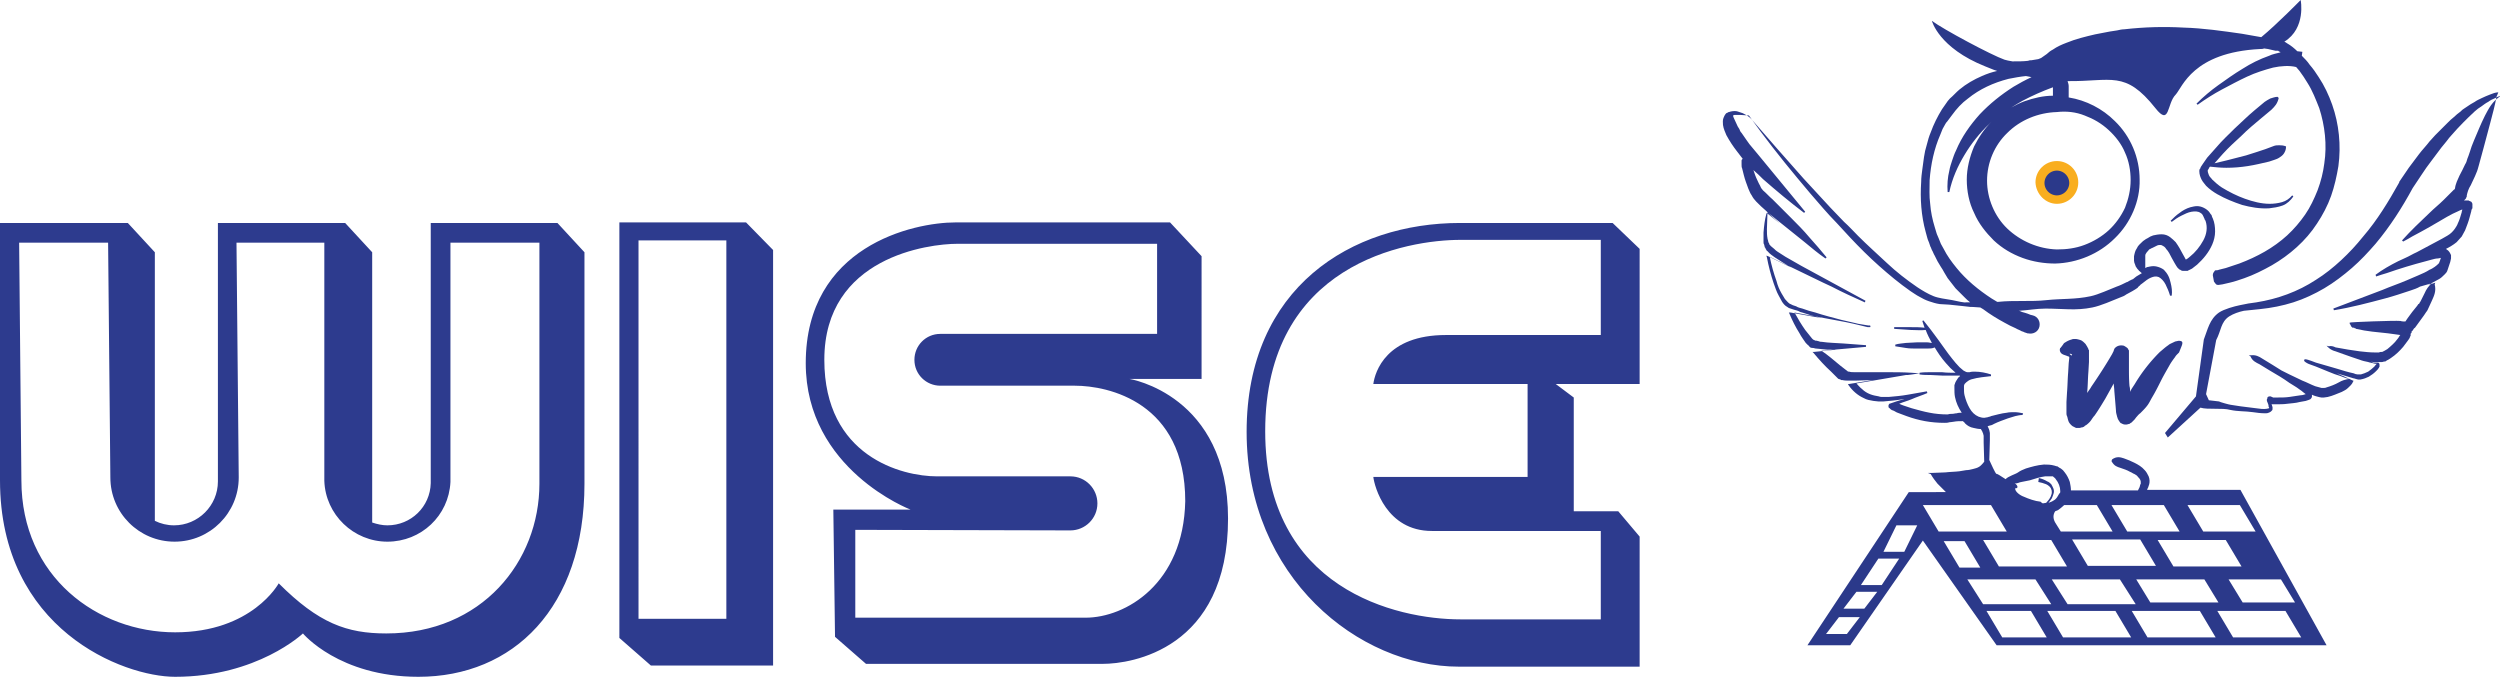
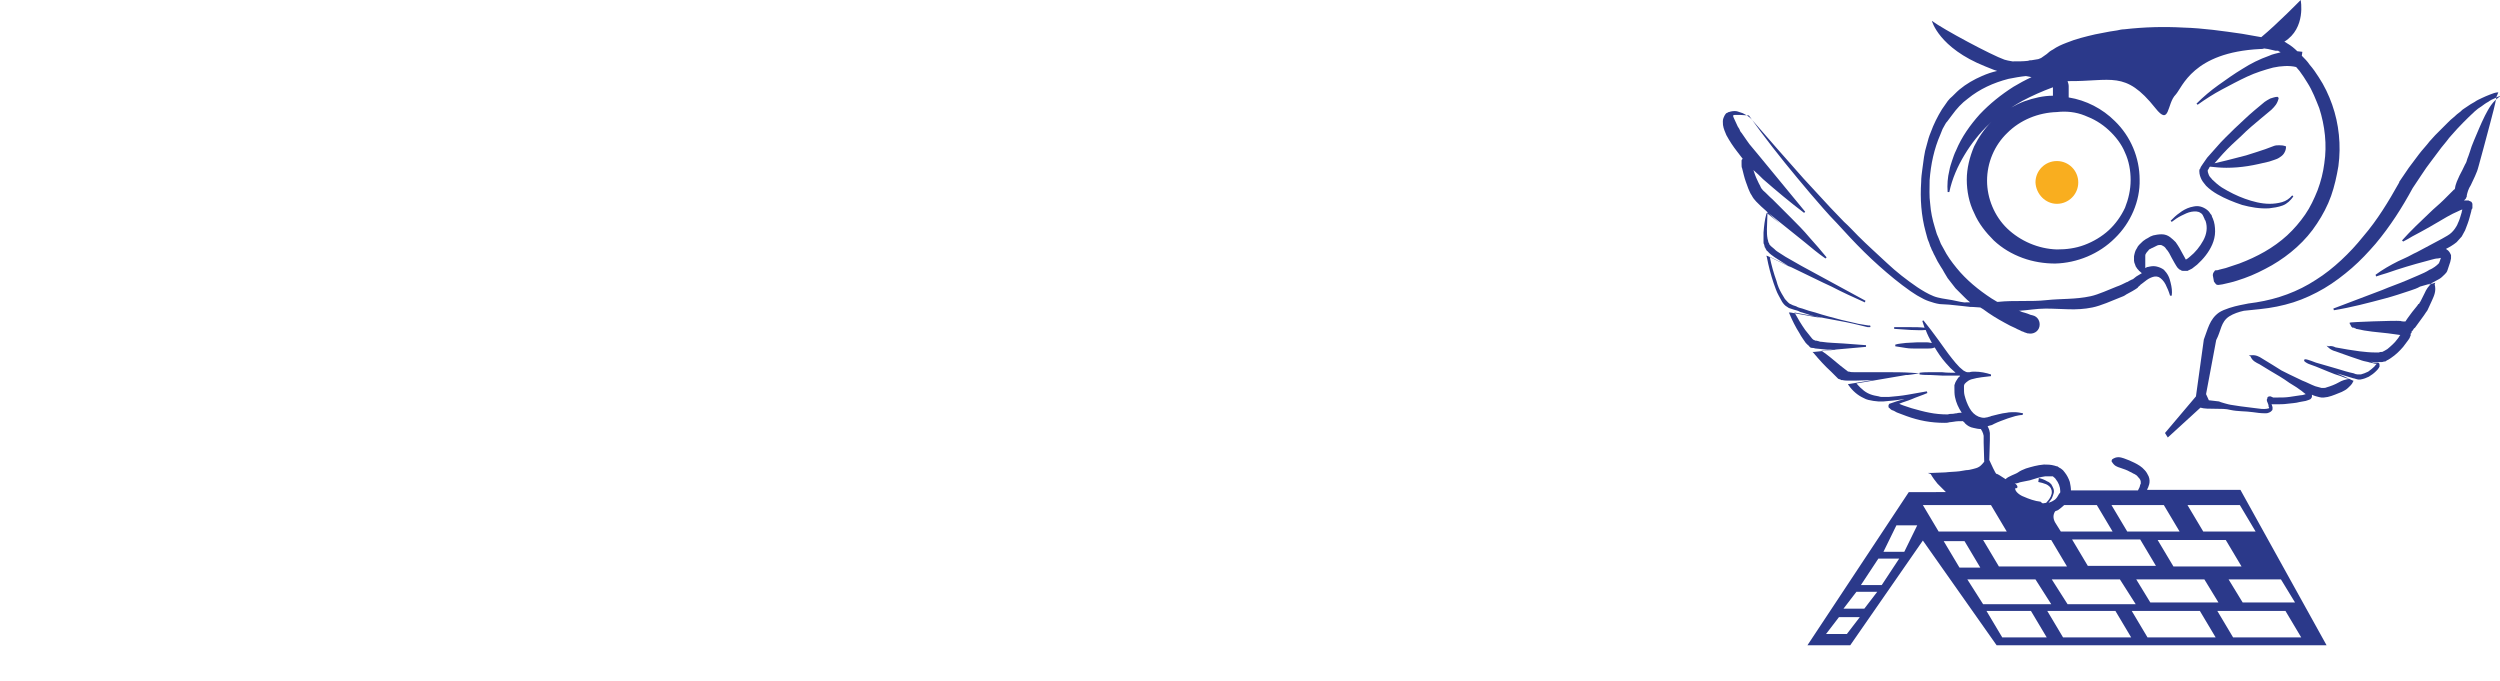
<svg xmlns="http://www.w3.org/2000/svg" xml:space="preserve" id="Laag_1" x="0" y="0" version="1.1" viewBox="0 0 444 121">
  <style>.st1{fill:#2b398a}</style>
-   <path d="M132.5 39.5H110v73.8l5.6 4.9h21.7V44.4zm-3.5 70.4h-15.6V42.7H129zm162.2-65.7-4.8-4.6h-27.1c-19.2 0-37.9 11.4-37.9 37.1 0 25.9 20 41.7 37.7 41.7h32.1V95.3l-3.8-4.5h-7.9V70.6l-3.2-2.4h14.9zm-7 15.3h-27.4c-10.6 0-12.6 6.5-12.9 8.7h27.4v16.5h-27.4c.2 1.7 2.3 9.6 10.4 9.6h30V110h-24.9c-11.4 0-34.7-5.4-34.7-33.4 0-29.8 25.2-34 34.7-34h24.9v16.9zM99 39.6H76.5v46.2c-.1 4.2-3.5 7.5-7.7 7.5-.9 0-1.8-.2-2.7-.5v-48l-4.8-5.2H38.7v45.9c0 4.3-3.5 7.8-7.8 7.8-1.2 0-2.4-.3-3.4-.8V44.8l-4.8-5.2H0v45.7c0 26.5 21.9 34.9 31.1 34.9 14.6 0 22.7-7.7 22.7-7.7s6.4 7.7 20.5 7.7c16.8 0 29.5-12.2 29.5-34.3V44.8zm-3.2 46.3c0 13.8-10.2 26.6-27.2 26.6-7 0-12-1.8-19.1-8.9 0 0-4.7 8.7-18.4 8.7s-27.3-9.8-27.3-27l-.4-42.2h15.8l.4 41.7c0 6.3 5.1 11.4 11.4 11.4s11.4-5.1 11.4-11.4L42 43.1h15.6v42.3c.2 6 5.2 10.8 11.2 10.8S79.7 91.6 80 85.6V43.1h15.8zm104.8-18.6h12.8V45.5l-5.6-6h-38.1c-7.5 0-26.6 4.2-26.6 25 0 18.9 18.6 26 18.6 26H148l.3 22.6 5.5 4.8h42.1c4.9 0 22.2-2.5 22.2-25.8 0-22-17.5-24.8-17.5-24.8m-7.8 42.4h-40.9V94.1l38.2.1c2.6 0 4.8-2.1 4.8-4.8 0-2.6-2.1-4.8-4.8-4.8h-23.7c-6.2 0-20-3.5-20-20.7 0-18.3 18.6-20.6 23.6-20.6h35.5v16H167c-2.6 0-4.6 2.1-4.6 4.6 0 2.6 2.1 4.6 4.6 4.6h23.9c5.9 0 19.6 2.9 19.6 20.5-.3 14.7-10.6 20.7-17.7 20.7" style="fill:#2d3b8e" />
  <path d="M443.7 16.4c-.5 0-1 .2-1.5.4s-1 .4-1.4.6-.9.4-1.3.7l-.7.4c-.2.1-.4.3-.6.4l-.6.4c-.2.1-.4.3-.6.5-.4.3-.8.6-1.2 1-.4.3-.8.7-1.1 1l-1.1 1.1-1.1 1.1-1 1.1c-.6.8-1.3 1.5-1.9 2.3l-1.8 2.4-1.7 2.5v.1c-1.9 3.4-3.9 6.7-6.4 9.6q-1.8 2.25-3.9 4.2c-1.4 1.3-2.9 2.5-4.5 3.5-3.2 2.1-6.8 3.4-10.6 4l-1.4.2-1.5.3c-1 .2-2.8.7-3.7 1.3-1.7 1.2-2 3-2.7 4.8L390 70.4l-5.5 6.5.5.8 5.8-5.3c1.3.4 3.9 0 5.3.4 1.4.3 2.6.2 4 .4.7.1 1.4.2 2.2.2.2 0 .4 0 .6-.1.1 0 .2-.1.4-.2l.2-.2c.1-.1.1-.2.1-.3v-.3l-.1-.3c0-.1 0-.1-.1-.2h.8c.7 0 1.4 0 2.1-.1s1.4-.1 2.1-.3c.4-.1.7-.1 1.1-.2.1 0 .2-.1.3-.1s.2-.1.3-.1l.2-.1s.1 0 .1-.1l.1-.1c0-.1.1-.1.1-.2v-.4c.4.2.8.3 1.2.4.1 0 .3.1.5.1h.4c.2 0 .5-.1.7-.1.9-.2 1.7-.6 2.5-.9.4-.2.8-.4 1.1-.7s.7-.6.9-1.1l.1-.2h-.1c-.7-.3-1.4-.7-2.2-1-.2-.1-.5-.2-.7-.3.9.3 1.8.5 2.7.8.2.1.5.1.7.2.1 0 .3.1.4.1h.4c.6-.1 1.1-.3 1.5-.5.5-.3.9-.6 1.3-1 .2-.2.4-.4.5-.6 0-.1.1-.1.1-.2v-.3c0-.1 0-.2-.1-.3l-.1-.1h-.8c-.1 0-.2 0-.3-.1-.1 0-.2-.1-.4-.1.2 0 .4.1.6.1h1.5c.2 0 .3-.1.5-.1s.3-.1.4-.2c.3-.1.5-.3.7-.4.9-.6 1.6-1.3 2.2-2l.9-1.2c.1-.1.1-.2.2-.3l.1-.2v-.1l.1-.1c0-.1.1-.2 0-.4l.1-.1c.1-.1.1-.1.1-.2v-.1s0-.1.1-.1c0 0 0-.1.1-.1.1-.2.2-.4.4-.5.5-.7 1.1-1.5 1.6-2.2l.2-.3c.1-.1.1-.2.2-.3.2-.2.3-.5.4-.7.2-.4.4-.9.6-1.3.4-.9.8-1.7.5-2.9l.1-.3-.3.1-1 .3c.3-.1.5-.3.8-.4.4-.2.7-.4 1.1-.6s.7-.5 1.1-.9c.2-.2.4-.4.5-.8l.1-.3.1-.3c.1-.2.1-.4.2-.6s.1-.5.2-.8v-.6c-.1-.2-.2-.5-.5-.8-.1-.1-.3-.2-.4-.3.6-.3 1.3-.7 1.9-1.2.3-.3.6-.7.9-1 .2-.4.4-.7.6-1.1.3-.8.6-1.5.8-2.3.1-.4.2-.7.3-1.1 0-.2.1-.3.1-.4l.1-.1v-.8c0-.1-.1-.2-.1-.2 0-.1-.1-.2-.2-.2-.1-.1-.1-.1-.2-.1s-.1-.1-.2-.1h-.8l.1-.1.1-.1.1-.1c.1-.1.1-.3.2-.4v-.2c.1-.5.3-1.2.7-1.8.3-.7.7-1.4 1-2.2.2-.4.3-.9.4-1.2l.3-1.1.6-2.2 1.2-4.5c.4-1.5.8-3 1.1-4.6l.1-.2zm-17.1 41.4q0-.15 0 0m14.7-37.2c-.7 1.4-1.3 2.9-1.9 4.3-.3.7-.6 1.5-.8 2.2-.1.4-.3.8-.4 1.1-.1.4-.2.7-.4 1-.3.6-.6 1.3-1 2-.3.7-.7 1.4-.8 2.3-.1.1-.1.2-.2.2l-.6.6-1.2 1.2c-.8.8-1.7 1.5-2.5 2.3s-1.7 1.6-2.5 2.4-1.6 1.6-2.4 2.5l.2.2c.6-.3 1.1-.6 1.6-.9 2.1-1.1 4.2-2.3 6.2-3.5.7-.4 1.3-.7 2-1 .2-.1.4-.2.7-.3 0 .2-.1.3-.1.5-.2.7-.4 1.4-.7 2-.1.3-.3.6-.5.9s-.4.5-.6.7c-.4.4-1 .7-1.7 1.1l-4.5 2.4c-.7.3-1.3.7-2 1-.4.2-.9.4-1.3.6-1.4.7-2.8 1.5-4 2.4l.1.3c.6-.2 1.2-.4 1.9-.6q3.45-1.2 6.9-2.1l1.1-.3c.4-.1.7-.2 1.1-.2l.5-.1c0 .1-.1.2-.1.3l-.1.3-.1.2v.1l-.1.1c-.2.2-.4.4-.7.6s-.6.4-.9.5c-.6.4-1.3.7-2 1l-2.1.9c-1.4.6-2.9 1.1-4.3 1.7l-8.7 3.3.1.3c3.1-.5 6.1-1.3 9.1-2.1 1.5-.4 3-.9 4.5-1.4.6-.2 1.2-.4 1.7-.7l2.1-.6c-.6.5-1 1.1-1.3 1.8l-.6 1.2c-.1.2-.2.4-.3.5 0 .1-.1.2-.2.2l-.2.3c-.6.7-1.2 1.5-1.7 2.2-.1.2-.3.4-.4.6-.3 0-.6 0-.9-.1-.9-.1-9 .2-9 .3s0 .3.1.3c0 .1.1.2.1.2 0 .1.1.2.1.2l.1.1.1.1h.2c.1 0 .1 0 .2.1.1 0 .2 0 .2.1l1.5.3 1.4.2 2.8.3c.7.1 1.5.2 2.2.3-.2.2-.3.5-.5.7-.5.7-1.2 1.3-1.8 1.8-.3.2-.7.4-.9.5-.2 0-.4 0-.6.1h-.7c-.9 0-1.8-.1-2.7-.2-1.4-.2-2.8-.4-4.3-.7-.4-.2-.8-.3-1.2-.2l-.4-.1.3.3c.4.4.9.6 1.3.7l1.4.5c.9.3 1.9.7 2.9 1 .5.2 1 .3 1.5.4.2.1.5.1.8.2.1 0 .3.1.4.1h.3c-.1.2-.3.3-.4.5-.3.3-.7.6-1.1.9-.4.2-.9.4-1.3.5h-.6c-.2 0-.5-.1-.7-.2-1-.2-1.9-.5-2.9-.8-1.3-.4-2.5-.7-3.8-1.1l-.8-.3c-.4-.1-.7-.3-1.2-.3l-.1.3c.3.3.7.5 1 .6l1.1.4c.7.3 1.5.6 2.2.9s1.5.6 2.2.8c.5.2 1 .4 1.5.5q-1.05.15-1.8.6c-.7.4-1.5.7-2.2.9-.2.1-.4.1-.5.1h-.4c-.3-.1-.7-.2-1.1-.3-.8-.3-1.5-.7-2.3-1-.8-.4-1.5-.7-2.3-1.1l-1.4-.7c-.5-.3-1.1-.7-1.6-1l-1.8-1.1c-.6-.4-1.2-.7-2-.6h-.4l.3.2c.3.8 1 1.1 1.6 1.4l1.8 1.1c1.2.7 2.4 1.4 3.5 2.2.6.4 1.2.7 1.7 1.1.3.2.6.4.8.6.1.1.3.2.4.3-.3.1-.6.2-.9.2-.7.1-1.3.2-2 .3s-1.4.1-2 .1h-.9l-.2-.1s-.1 0-.2-.1h-.3s-.1 0-.2.1c-.1 0-.1.1-.1.2 0 0 0 .1-.1.2v.3l.2.5c.1.2.1.3.1.5l.1.2v.1c-.1 0-.3.1-.4.1-.6.1-1.3 0-2-.1-2.4-.3-3.3-.4-4.4-.6-.2 0-2-.5-2.1-.6l-1.7-.2h-.1l-.5-1.1 1.8-9.6c.9-1.7.8-3.2 2.3-4.2.8-.5 1.7-.8 2.6-1 .9-.1 1.9-.2 2.9-.3 2-.2 4-.6 5.9-1.2s3.8-1.5 5.5-2.5 3.4-2.3 4.9-3.6 2.9-2.8 4.2-4.3c2.6-3.1 4.7-6.4 6.6-9.9l1.6-2.4c.5-.8 1.1-1.6 1.7-2.4l1.8-2.4.9-1.1c.3-.4.6-.8.9-1.1 1.3-1.5 2.7-2.9 4.1-4.2.2-.2.4-.3.6-.5l.6-.4c.4-.3.8-.6 1.2-.8.4-.3.8-.5 1.3-.7.3-.2.7-.3 1-.4-1.6 1-2.2 2.3-2.9 3.6m-22.8 36.1s-.1 0 0 0m-20.4-32.6c1.1-1.1 2.3-2.1 3.5-3.1l1.8-1.5c.3-.3.6-.6.8-.9s.4-.7.5-1.2l-.2-.2c-.5 0-.9.2-1.3.3-.4.2-.7.4-1 .6l-1.8 1.5c-1.2 1-2.3 2.1-3.5 3.2-1.1 1.1-2.3 2.2-3.3 3.4-.5.6-1.1 1.2-1.6 1.8-.2.3-.5.7-.7 1-.1.1-.1.2-.2.3s-.1.2-.2.3l-.1.2c0 .1 0 .1-.1.2s-.1.3-.1.4c0 .6.2 1.1.4 1.5s.5.7.8 1.1c.6.6 1.3 1.1 2 1.5 1.4.8 2.9 1.4 4.4 1.9 1.5.4 3.1.7 4.8.6.8-.1 1.6-.2 2.4-.5s1.4-.9 1.9-1.6l-.2-.2q-.75.9-1.8 1.2c-.7.2-1.5.3-2.2.3-1.5 0-3-.4-4.4-.9s-2.8-1.2-4.1-2c-.6-.4-1.2-.9-1.7-1.4-.2-.3-.5-.5-.6-.8s-.2-.5-.2-.7v-.2l.1-.1c0-.1.1-.1.1-.2s.1-.1.1-.2l.1-.1c.9.1 1.9.2 2.9.2 1.3 0 2.5-.1 3.8-.3s2.5-.5 3.8-.8l.9-.3c.3-.1.6-.2.9-.4s.6-.4.8-.7.4-.7.4-1.2V26c-.5-.2-.9-.2-1.2-.2s-.6 0-.9.1-.5.2-.8.3l-.8.3c-1.1.4-2.2.7-3.4 1.1-1.2.3-2.3.6-3.5.9l-2.1.5c.5-.6 1-1.1 1.5-1.7 1-1.1 2.2-2.2 3.3-3.2" class="st1" />
  <path d="M365.3 36.2c2.1 0 3.8-1.7 3.8-3.8s-1.7-3.8-3.8-3.8-3.8 1.7-3.8 3.8c.1 2.1 1.8 3.8 3.8 3.8" style="fill:#f9ae1f" />
-   <path d="M365.3 34.7c1.2 0 2.2-1 2.2-2.2s-1-2.2-2.2-2.2-2.2 1-2.2 2.2 1 2.2 2.2 2.2m22.1 25.9c-.3-.1-.5-.1-.8 0-.2 0-.4.1-.6.2-.4.2-.7.3-.9.5-.6.4-1 .8-1.5 1.2a29 29 0 0 0-4.4 5.6c-.3.5-.7 1-.9 1.5 0-.3 0-.7-.1-1-.1-1.1-.1-2.3-.1-3.4v-2.9s0-.1-.1-.2.1-.2-.8-.7c-1.3-.3-1.8.7-1.7.6-.1.2-.1.2-.1.3l-.1.2-.2.4c-1.1 1.9-2.4 3.9-3.7 5.8-.2.4-.5.7-.7 1.1v-.3c.1-1.1.1-2.3.2-3.5l.1-1.7v-2c0-.1 0-.2-.1-.2 0-.2-.1-.3-.2-.5s-.2-.3-.3-.5c-.3-.3-.6-.6-.9-.7s-.7-.2-.9-.2c-.3 0-.5 0-.7.1-.4.1-.8.3-1.1.5-.2.1-.3.2-.4.4-.1.1-.2.3-.4.5 0 0 0 .1-.1.1-.2.4 0 .9.4 1.1l.2.1c.3.1.6.2.8.3.1 0 .1 0 .2.1v.2l-.1.9-.1 1.7c-.1 1.2-.1 2.3-.2 3.5l-.1 1.7v1.9c0 .2 0 .4.1.6s.1.5.3 1c.1.2.3.5.7.8l.6.3h.6c.2 0 .3-.1.5-.1.1 0 .2-.1.3-.1l.1-.1.1-.1c.1 0 .1-.1.2-.1q.6-.45.9-.9c.2-.3.4-.6.6-.8.7-1 1.3-2 1.9-3l1.5-2.7c0 .4.1.9.1 1.3.1 1.2.2 2.3.3 3.6 0 .3.1.6.2 1 0 .1.1.2.1.3s.1.2.2.4c.1.1.1.2.3.4 0 0 .1.1.2.1s.1.1.2.1c.2.1.4.1.6.1s.4-.1.5-.1.2-.1.2-.1c.1-.1.2-.1.3-.2l.5-.5.3-.4c.2-.2.4-.5.7-.7.4-.4.9-.9 1.2-1.3.4-.5.6-1 .9-1.5.6-1 1.1-2 1.6-3s1.1-2 1.6-2.9c.3-.5.6-.9.9-1.3.1-.2.3-.4.4-.5l.2-.2.1-.1.4-1c.3-.7.2-.9 0-1m-19.5 2.5c-.1 0-.2-.1-.3-.2v-.1c.1 0 .2.1.3.1s.1.1.1.1c0 .1-.1.2-.1.1m10 0v.1zm.8 9.7" class="st1" />
  <path d="M414.2 18.6c-.6-1.7-1.4-3.4-2.4-4.9-.5-.8-1-1.5-1.6-2.2-.4-.6-.9-1.1-1.4-1.6l.1-.7c-.3 0-.6-.1-.9-.1-.5-.5-1.1-1-1.8-1.4-.1-.1-.2-.1-.3-.2l-.2-.1c3.9-2.4 2.9-7.4 2.9-7.4s-4.1 4.2-7 6.6c-1.1-.2-2.2-.4-3.4-.6-3.5-.5-6.9-1-10.4-1.1q-5.25-.3-10.5.3c-.4 0-.9.1-1.3.2l-1.3.2c-.9.2-1.7.3-2.6.5-1.7.4-3.4.8-5.1 1.5-.8.3-1.7.7-2.4 1.2-.4.2-.8.5-1.1.8-.4.3-.7.5-1 .7-.2.1-.3.1-.5.2-.2 0-.4.1-.6.1s-.4.1-.6.1-.4 0-.6.1c-.8.1-1.7.1-2.6.1h-.2c-.6-.1-1.1-.2-1.4-.3-2.3-.8-10.9-5.4-12.9-6.9 0 0 1.2 4.8 9.5 8.1l1.5.6c.2.1.4.1.6.2q-1.35.3-2.7.9c-1.4.6-2.8 1.4-4 2.4-.6.5-1.1 1.1-1.7 1.6-.3.3-.5.6-.7.9s-.4.6-.7 1c-.8 1.3-1.5 2.7-2 4.1-.3.7-.5 1.4-.7 2.2-.1.4-.2.7-.3 1.1l-.2 1.1c-.1.7-.2 1.5-.3 2.2s-.2 1.5-.2 2.2c-.2 3 0 6 .8 8.9l.3 1.1c.1.4.3.7.4 1.1.1.2.1.4.2.5l.2.5c.2.3.3.7.5 1l.5 1c.2.3.4.7.6 1s.4.6.6 1l.3.5c.1.2.2.3.3.5.2.3.5.6.7.9l.7.9.8.8.8.8c.3.3.6.6 1 .9h-.8c0 .1-1.6-.2-2.4-.4l-1.8-.3c-.5-.1-1-.2-1.5-.4-1-.4-2-1-2.9-1.6-1.9-1.3-3.7-2.7-5.4-4.3s-3.4-3.1-5.1-4.8c-.8-.8-1.6-1.7-2.5-2.5-.8-.8-1.6-1.7-2.4-2.5-.8-.9-1.6-1.7-2.4-2.6l-2.4-2.6c-3.1-3.5-6.2-7-9.3-10.6-.4-.4-.9-.7-1.5-1l-.9-.3q-.45-.15-1.2 0c-.1 0-.2.1-.4.1-.1.1-.2.1-.4.2-.1.1-.2.2-.3.4-.1.1-.1.3-.2.4-.2.5-.1.9-.1 1.3.1.7.4 1.3.6 1.8.6 1.1 1.2 2 1.9 2.9.3.4.7.9 1 1.3-.1.1-.2.2-.2.3v.7c0 .3 0 .5.1.7l.3 1.2c.2.8.5 1.6.8 2.4.2.4.3.8.6 1.2.2.4.5.8.8 1.1.6.6 1.1 1.1 1.7 1.6.8.8 1.7 1.6 2.5 2.3L314 38l-.2-.2-.1.2c-.3 1.1-.4 2.1-.5 3.3V43c0 .1 0 .3.1.4 0 .1.1.3.1.4s0 .1.1.2l.1.2c0 .1.1.1.1.2.1.1.1.2.2.2.4.5.9.8 1.3 1.1.5.3.9.6 1.4.9l1.5.9-4.1-2-.3-.1.1.3c.3 1.6.7 3.1 1.2 4.6.3.8.5 1.5.9 2.2.2.4.4.7.6 1.1.2.3.5.7.9.9.1.1.2.1.3.2l.3.1c.2.1.4.1.6.2.4.1.8.2 1.1.4.8.2 1.5.5 2.3.7.5.1 1 .3 1.5.4-1.8-.3-3.7-.7-5.5-1h-.3l.1.2c.5 1.2 1.1 2.4 1.8 3.5.3.6.7 1.1 1.1 1.7l.2.2.2.2c.1.1.2.1.2.2l.1.1.1.1c.2.1.4.1.5.1.2 0 .3.1.5.1.7.1 1.3.1 2 .2h1.6l-3.9.4h-.3l.2.2c1 1.2 2 2.3 3.1 3.3l.8.8.4.4.1.1h.1c.1 0 .1.1.2.1s.1 0 .2.1h.2c.4.1.8.1 1.2.1h1.1c1 0 2.1-.1 3.1-.1l-4.2.7h-.2l.1.2c.7 1 1.6 1.8 2.7 2.3.5.3 1.1.4 1.7.5.3 0 .6.1.9.1h.9c1.2-.1 2.3-.2 3.5-.4h.2c-.9.2-1.7.5-2.6.8 0 0-.1 0-.1.1 0 0-.1.1-.1.2v.3c0 .1.1.1.1.1s0 .1.1.1l.2.2c.1.1.3.2.4.2.3.1.5.3.8.4.5.2 1.1.4 1.6.6q1.65.6 3.3.9c1.1.2 2.3.3 3.4.3.3 0 .6 0 .9-.1.3 0 .6-.1.8-.1.5-.1 1-.1 1.6-.1.1.1.3.2.4.4.4.4.9.7 1.5.8.4.1.9.2 1.3.2.2.3.3.5.4.8l.1.4v1.2c0 1.1.1 2.2.1 3.4-.3.4-.7.8-.9.9-.3.2-.7.3-1.1.4s-.8.2-1.2.2c-.4.1-.8.1-1.2.2-.8.1-1.7.1-2.5.2-.8 0-1.7.1-2.5.1h-.6l.5.2c.4.7.8 1.2 1.2 1.7l1.4 1.4.1.1H339l-18 27.2h7.6L341.5 96l13.1 18.6h58.6L397.9 87h-16.6c.1-.1.1-.3.2-.4l.1-.3c0-.1.1-.2.1-.3.1-.4.1-.9-.1-1.4-.2-.4-.4-.8-.7-1.1-.5-.6-1.2-1-1.8-1.3s-1.3-.6-1.9-.8-1.3-.4-2.1.2l-.1.3c.5.9 1 1 1.6 1.2s1.2.4 1.7.7c.3.1.5.3.8.4.2.1.5.3.6.5.2.2.3.3.4.5s.1.3.1.5v.2l-.1.2c0 .1-.1.3-.1.4l-.3.6h-11.9c0-.5-.1-1-.2-1.5-.2-.6-.5-1.2-.9-1.7-.2-.3-.4-.5-.7-.7l-.2-.1c-.1-.1-.2-.1-.3-.2s-.2-.1-.3-.1-.2-.1-.3-.1c-.7-.2-1.3-.2-1.9-.2-1.2.1-2.2.4-3.2.7-.5.2-1 .4-1.4.7s-1.8.7-2.2 1.2c-.9-.6-1.7-1.1-1.6-.9-.3-.2-.9-1.7-1.3-2.5v-.1c0-1.1.1-2.2.1-3.4v-1.3l-.1-.5c-.1-.3-.2-.5-.3-.7.1 0 .2-.1.3-.1s.3-.1.4-.1l.2-.1.2-.1c.8-.4 1.7-.7 2.5-1 .4-.1.9-.3 1.3-.4s.9-.2 1.3-.2l.1-.3c-.5-.1-1-.2-1.5-.2s-1 0-1.4.1c-1 .1-1.9.4-2.8.6l-.2.1h-.1c-.1 0-.2.1-.3.1-.2 0-.4.1-.6.1-.4 0-.7-.1-1-.2-.7-.3-1.2-.8-1.6-1.5s-.7-1.5-.9-2.3c-.1-.4-.1-.8-.1-1.2v-.5c0-.1.1-.2.1-.3l.3-.3c.1-.1.3-.2.4-.3.3-.2.7-.3 1.2-.4.3-.1.7-.1 1.1-.2.6-.1 1.1-.1 1.7-.2v-.3c-.9-.3-1.9-.5-2.9-.5-.3 0-.6 0-.9.1h-.4c-.2 0-.5-.2-.7-.3-.2-.2-.5-.4-.7-.6-.5-.5-.9-1-1.3-1.5-.9-1.1-1.6-2.2-2.5-3.4-.8-1.1-1.7-2.3-2.6-3.4l-.2.1c.1.4.3.8.4 1.2-.8-.1-1.6-.1-2.4-.1h-3v.3c.5 0 1 .1 1.5.1s1 .1 1.5.1c.9 0 1.7.1 2.6 0 .3.8.7 1.6 1.1 2.3-.3 0-.5-.1-.8-.1h-1.9c-.6 0-1.3.1-1.9.1-.6.1-1.3.1-1.9.3v.3c.6.1 1.3.2 1.9.3s1.3.1 1.9.1h1.9c.4 0 .9 0 1.3-.2.6 1 1.2 1.9 2 2.8.5.6 1 1.1 1.6 1.6l.1.1c-.8 0-1.6 0-2.4-.1h-2c-.7 0-1.3 0-2 .1v.3c.7.1 1.3.1 2 .1s1.3.1 2 .1h3.1s.1 0 .1.1c-.1.1-.3.2-.4.4-.2.3-.4.6-.5.9 0 .1 0 .2-.1.2v.6c0 .6 0 1.1.1 1.6.2 1 .6 1.9 1.2 2.8-.3 0-.6 0-.9.1-.3 0-.5.1-.8.1s-.5 0-.8.1c-1.1 0-2.2-.1-3.2-.3-1.1-.2-2.1-.5-3.2-.8-.5-.2-1-.3-1.5-.5-.3-.1-.5-.2-.7-.3.7-.3 1.5-.5 2.2-.8.9-.4 1.9-.7 2.8-1.1l-.1-.3c-.6.1-1.1.2-1.7.3s-1.1.2-1.7.3c-1.1.2-2.3.3-3.4.4h-.9c-.3 0-.6 0-.8-.1-.6-.1-1.1-.2-1.6-.4s-1-.5-1.4-.9c-.4-.3-.7-.7-1-1l8.8-1.5h.3l.8-.1 1.3-.2-1.4-.1c-1.5-.1-3-.1-4.5-.1h-5.6c-.4 0-.7 0-1-.1h-.2l-.1-.1c-.1-.1-.3-.2-.4-.3-.3-.2-.6-.5-.9-.7-1.1-.9-2.1-1.8-3.3-2.6l7.9-.7v-.3c-1.3-.1-2.6-.2-4-.3-1.3-.1-2.6-.1-3.9-.3-.2 0-.3 0-.5-.1-.1 0-.3-.1-.4-.1h-.2s-.1-.1-.2-.1l-.2-.1-.2-.2-1.2-1.5c-.7-1-1.3-2-1.9-3.1l9.1 1.7 1.4.3c.8.2 1.7.4 2.5.6h.4c.2 0 0-.4 0-.3h-.3l-.6-.1-1.2-.2-.4-.1c-.9-.2-1.7-.4-2.6-.6-1.5-.4-3.1-.8-4.6-1.3-.8-.2-1.5-.4-2.3-.7-.4-.1-.8-.2-1.1-.4-.2-.1-.4-.1-.6-.2l-.4-.2c-.1 0-.2-.1-.2-.1-.3-.2-.5-.5-.8-.8-.2-.3-.4-.7-.6-1-.4-.7-.7-1.4-.9-2.2-.5-1.4-.9-2.8-1.2-4.3l9.5 4.6c.5.2 1 .5 1.5.7 1.9 1 3.9 1.9 5.9 2.8l.1-.3-5.7-3.1c-1.9-1-3.8-2.1-5.7-3.1-.9-.5-1.9-1.1-2.8-1.6-.5-.3-.9-.6-1.4-.9-.2-.1-.4-.3-.6-.5s-.4-.3-.6-.5l-.1-.1s0-.1-.1-.1l-.1-.2c0-.1 0-.1-.1-.2 0-.1-.1-.2-.1-.4 0-.1-.1-.2-.1-.4-.1-.5-.1-1-.1-1.6 0-1 .1-2 .1-3l6.6 5.3c1.2 1 2.4 2 3.7 2.9l.2-.2c-1-1.2-2-2.4-3.1-3.6-1-1.2-2.1-2.3-3.2-3.4l-3.3-3.3c-.6-.5-1.1-1.1-1.7-1.6-.2-.2-.4-.5-.5-.8-.2-.3-.3-.6-.5-1-.3-.6-.5-1.2-.7-1.8.6.5 1.2 1.1 1.7 1.6 2.4 2.1 4.8 4.1 7.3 6l.2-.2-4.2-5.1-4.2-5.1-.5-.6-.5-.6-.5-.6-.5-.7c-.3-.4-.6-.9-.9-1.3-.2-.2-.3-.4-.4-.7-.1-.2-.3-.4-.4-.7-.2-.4-.4-.9-.6-1.3-.1-.2-.1-.3-.1-.4.1-.1.3-.1.5-.1h.7c.5 0 1.1.1 1.6.1 2.7 3.8 5.6 7.5 8.6 11.1 1.5 1.8 3 3.6 4.6 5.4.8.9 1.6 1.8 2.4 2.6.8.9 1.6 1.7 2.4 2.6 1.6 1.7 3.3 3.4 5.1 5s3.6 3.1 5.6 4.5c.5.3 1 .7 1.6 1 .5.3 1.1.6 1.7.8s1.2.4 1.9.5l1.7.1c1.2.1 3.6.4 3.7.4 0 0 .8 0 1.8.1.2.1.3.2.5.3 1.2.9 2.5 1.7 3.8 2.4.7.4 1.3.7 2 1 .3.2.7.3 1 .5.2.1.4.1.5.2.2.1.4.1.6.2h.1c.9.2 1.8-.3 2-1.2s-.3-1.8-1.2-2c-.1 0-.3-.1-.4-.1-.2-.1-.3-.1-.5-.2-.3-.1-.6-.2-1-.3-.2-.1-.4-.2-.6-.2 1.6-.1 3.2-.4 4.8-.4 3 0 5.4.4 8.3-.2 1.5-.3 3.5-1.2 5-1.8l.5-.2c.2-.1.4-.2.5-.3.4-.2.7-.4 1.1-.6.2-.1.3-.2.5-.3l.3-.2c.1-.1.2-.1.2-.2l.2-.2c.1-.1.2-.1.2-.2l.4-.3c.5-.4 1-.8 1.5-1s.9-.3 1.4-.1c.4.2.9.7 1.2 1.3s.6 1.3.8 2h.3c.1-.8 0-1.5-.2-2.3-.1-.4-.2-.8-.4-1.2s-.5-.8-.8-1.1c-.4-.3-.9-.5-1.4-.6s-1 0-1.4.1c-.2 0-.3.1-.5.2v-2.2c0-.2.1-.4.2-.5.1-.2.3-.3.4-.5.1-.1.2-.2.3-.2.1-.1.2-.1.4-.2l.4-.2.4-.2c.2-.1.4-.1.6-.1s.3.1.5.2.4.3.5.5c.4.4.7 1 1 1.6l.5.9c.1.2.2.3.3.5.1.1.1.2.2.3l.1.1.1.1.1.1s.1.1.2.1c.1.1.3.2.5.2h.8c.1 0 .1-.1.2-.1l.6-.3c.3-.2.6-.5.9-.7 1.1-1 2.1-2.2 2.7-3.6.3-.7.5-1.5.5-2.3s-.1-1.6-.4-2.3c-.1-.2-.2-.4-.2-.5s-.1-.2-.2-.3-.1-.2-.2-.3c-.2-.3-.6-.6-1-.8q-.6-.3-1.2-.3c-.4 0-.8.1-1.2.2-.7.2-1.4.6-1.9 1-.6.4-1.1.9-1.6 1.4l.2.2c.5-.4 1.1-.8 1.7-1.1s1.2-.6 1.8-.7 1.2-.1 1.6.2c.2.1.4.3.5.6.1.1.1.3.2.4 0 .1.1.3.2.4.4 1.2.2 2.4-.4 3.5s-1.4 2.1-2.4 2.9c-.2.2-.5.4-.7.5 0-.1-.1-.1-.1-.2l-.5-.9c-.3-.6-.7-1.3-1.2-2-.3-.3-.6-.6-1-.9s-.9-.5-1.5-.5c-.5 0-1.1.1-1.5.2l-.5.2-.5.3c-.2.1-.4.2-.5.3-.2.1-.4.3-.5.4-.3.3-.7.6-.9 1.1-.3.4-.4.9-.5 1.4v.8c0 .2.1.5.2.7 0 .1.1.2.1.3.1.1.1.2.2.3.1.2.3.3.4.5.2.1.3.3.5.4-.3.2-.7.4-1 .6l-.5.4c-.1.1-.1.1-.2.1l-.2.1-.2.1-.2.1c-.1.1-.3.2-.4.2-.6.3-1.2.6-1.8.8-1.3.5-3.2 1.4-4.6 1.7-2.8.6-5.1.4-7.9.7-2.7.3-5.7 0-8.5.3h-.2c-.3-.2-.7-.4-1-.6-2.3-1.5-4.5-3.3-6.2-5.4-.9-1.1-1.7-2.2-2.3-3.4-.2-.3-.3-.6-.5-.9l-.2-.5c-.1-.2-.1-.3-.2-.5-.1-.3-.3-.6-.4-1l-.3-1c-.4-1.3-.7-2.7-.8-4.1-.2-1.4-.1-2.8-.1-4.2.2-2.8.8-5.6 1.9-8.1l.2-.5c.1-.2.1-.3.2-.5l.5-.9c.1-.2.2-.3.3-.4l.3-.4.3-.4c.1-.1.2-.3.3-.4.8-1.1 1.7-2.1 2.8-2.9 2.1-1.7 4.5-2.8 7.2-3.5 1-.2 2.1-.4 3.1-.5.4.1.7.1 1 .2-1.1.5-2.2 1.1-3.2 1.7-2.2 1.4-4.2 3-6 4.9-1.7 1.9-3.2 4-4.2 6.4-.3.6-.5 1.2-.7 1.8s-.4 1.2-.5 1.8c-.3 1.2-.4 2.5-.3 3.8h.3c.5-2.4 1.5-4.6 2.7-6.6s2.7-3.9 4.4-5.5l.4-.4c-1.3 1.3-2.3 2.8-3.1 4.4-.8 1.9-1.3 3.9-1.3 5.9s.4 4.1 1.3 5.9c.8 1.9 2.1 3.5 3.5 4.9 1.5 1.4 3.2 2.4 5.1 3.1s3.9 1 5.8 1c3.9-.1 7.8-1.7 10.6-4.5 2.8-2.7 4.5-6.6 4.4-10.4 0-3.9-1.6-7.7-4.4-10.4-2.2-2.2-5.1-3.7-8.2-4.2v-2c0-.3-.1-.6-.2-.9 7.8.1 10.2-2 15.6 4.8 2.6 3.3 2-.8 3.6-2.4 1.2-1.3 3-7.5 15-8.1.2 0 .5 0 .7-.1.2 0 .5.1.7.1.4.1.9.2 1.3.3h.5l.1.1c.1 0 .1.1.2.1 0 0 .1 0 .1.1-.7.2-1.4.3-2 .6-1.7.6-3.3 1.4-4.7 2.3-1.5.9-2.9 1.9-4.3 2.9q-2.1 1.5-3.9 3.3l.2.2c1.4-1 2.8-1.9 4.3-2.7s3-1.6 4.5-2.3 3.1-1.2 4.6-1.6c1.4-.3 2.9-.4 4.1-.1.2.2.4.5.6.7.5.7 1 1.4 1.4 2.1.9 1.4 1.5 3 2.1 4.5 1 3.1 1.4 6.5.9 9.8q-.3 2.4-1.2 4.8c-.6 1.5-1.3 3-2.2 4.3s-2 2.6-3.2 3.7-2.6 2.1-4 2.9q-2.1 1.2-4.5 2.1c-.8.3-1.6.5-2.4.8l-1.2.3c-.2.1-.4.1-.6.1q-.15 0-.3.3c-.1.1-.2.3-.2.6l.2 1.1c.2.3.3.4.4.5s.3.1.4.1c.2 0 .5-.1.7-.1.4-.1.9-.2 1.3-.3.9-.2 1.7-.5 2.6-.8 1.7-.6 3.3-1.4 4.9-2.3 3.1-1.8 6-4.3 8-7.4 1-1.5 1.9-3.2 2.5-4.9s1-3.5 1.3-5.3c.5-3.7.1-7.5-1.1-10.9m-86.2 94h-3.7l2.3-3h3.7zm3.1-4.5h-3.7l2.3-3h3.7zm3.1-4.2h-3.7l3.1-4.7h3.7zm4-5.9h-3.7l2.3-4.7h3.7zm7-1.9h3.7l2.8 4.7H348zm4.2 6.8h12.1l2.8 4.4h-12.1zm14.9-7 2.8 4.7H355l-2.8-4.7zm27.2 7 2.5 4.1h-12.1l-2.5-4.1zm-8.3-7h12.1l2.8 4.7H386zm-12.4 4.6-2.8-4.7h12.1l2.8 4.7zm5.7 2.4 2.8 4.4h-12.1l-2.8-4.4zm-20.9 10.3-2.8-4.7h7.9l2.8 4.7zm10.8 0-2.8-4.7h12.1l2.8 4.7zm15 0-2.8-4.7h12.1l2.8 4.7zm15.2 0-2.8-4.7h12.1l2.8 4.7zm11-6.2h-9.3l-2.5-4.1h9.3zm-9.8-17.3 2.8 4.7h-9.3l-2.8-4.7zm-13.5 0 2.8 4.7h-9.3l-2.8-4.7zm-17.7 0h5.8l2.8 4.7H366l-1-1.6c-.4-.7-.4-1.4 0-2 .2-.1.3-.1.5-.2.4-.3.8-.6 1.1-.9m-7.6-4.1 1.5-.3c.9-.3 1.9-.6 2.7-.7h1.4l.1.1c.1.1.3.2.4.4.5.6.8 1.4.8 2.1v.2c0 .1-.1.2-.2.3-.2.3-.3.6-.6.9-.1.1-.2.2-.4.3-.3.2-.6.3-.9.4.2-.2.4-.5.6-.8.1-.2.2-.5.3-.8q.15-.45 0-.9c-.1-.3-.3-.6-.4-.8-.2-.2-.4-.4-.7-.5q-.75-.45-1.5-.6l-.1.7c.5.1.9.2 1.4.4.4.2.8.5.9.9.1.2.1.4.1.6s-.1.4-.2.7c-.2.4-.5.8-.8 1.1-.2 0-.4.1-.6.1-.2-.1-.3-.2-.4-.3-1-.1-2.1-.5-3-.9-.6-.2-1.6-.9-1.5-1.5.4.1.7-.3-.1-.9.3.2.9-.2 1.2-.2m-5.4 4.1 2.8 4.7h-12.1l-2.8-4.7zM310.1 29c0-.1 0 0 0 0m49.1-11.1q2.55-1.35 5.4-2.4V17c-1.7 0-3.4.4-5.1 1-.8.3-1.6.7-2.3 1.1.6-.4 1.3-.8 2-1.2m11 2.6c1.6.6 3 1.4 4.3 2.6 1.2 1.1 2.3 2.5 2.9 4 .7 1.5 1 3.2 1 4.9s-.4 3.4-1 4.9c-.7 1.5-1.7 2.9-2.9 4s-2.7 2-4.3 2.6-3.2.8-4.9.8c-3.3-.1-6.5-1.5-8.8-3.7s-3.6-5.4-3.6-8.5c0-3.2 1.3-6.3 3.6-8.5 2.3-2.3 5.5-3.6 8.8-3.7 1.7-.2 3.4 0 4.9.6" class="st1" />
</svg>